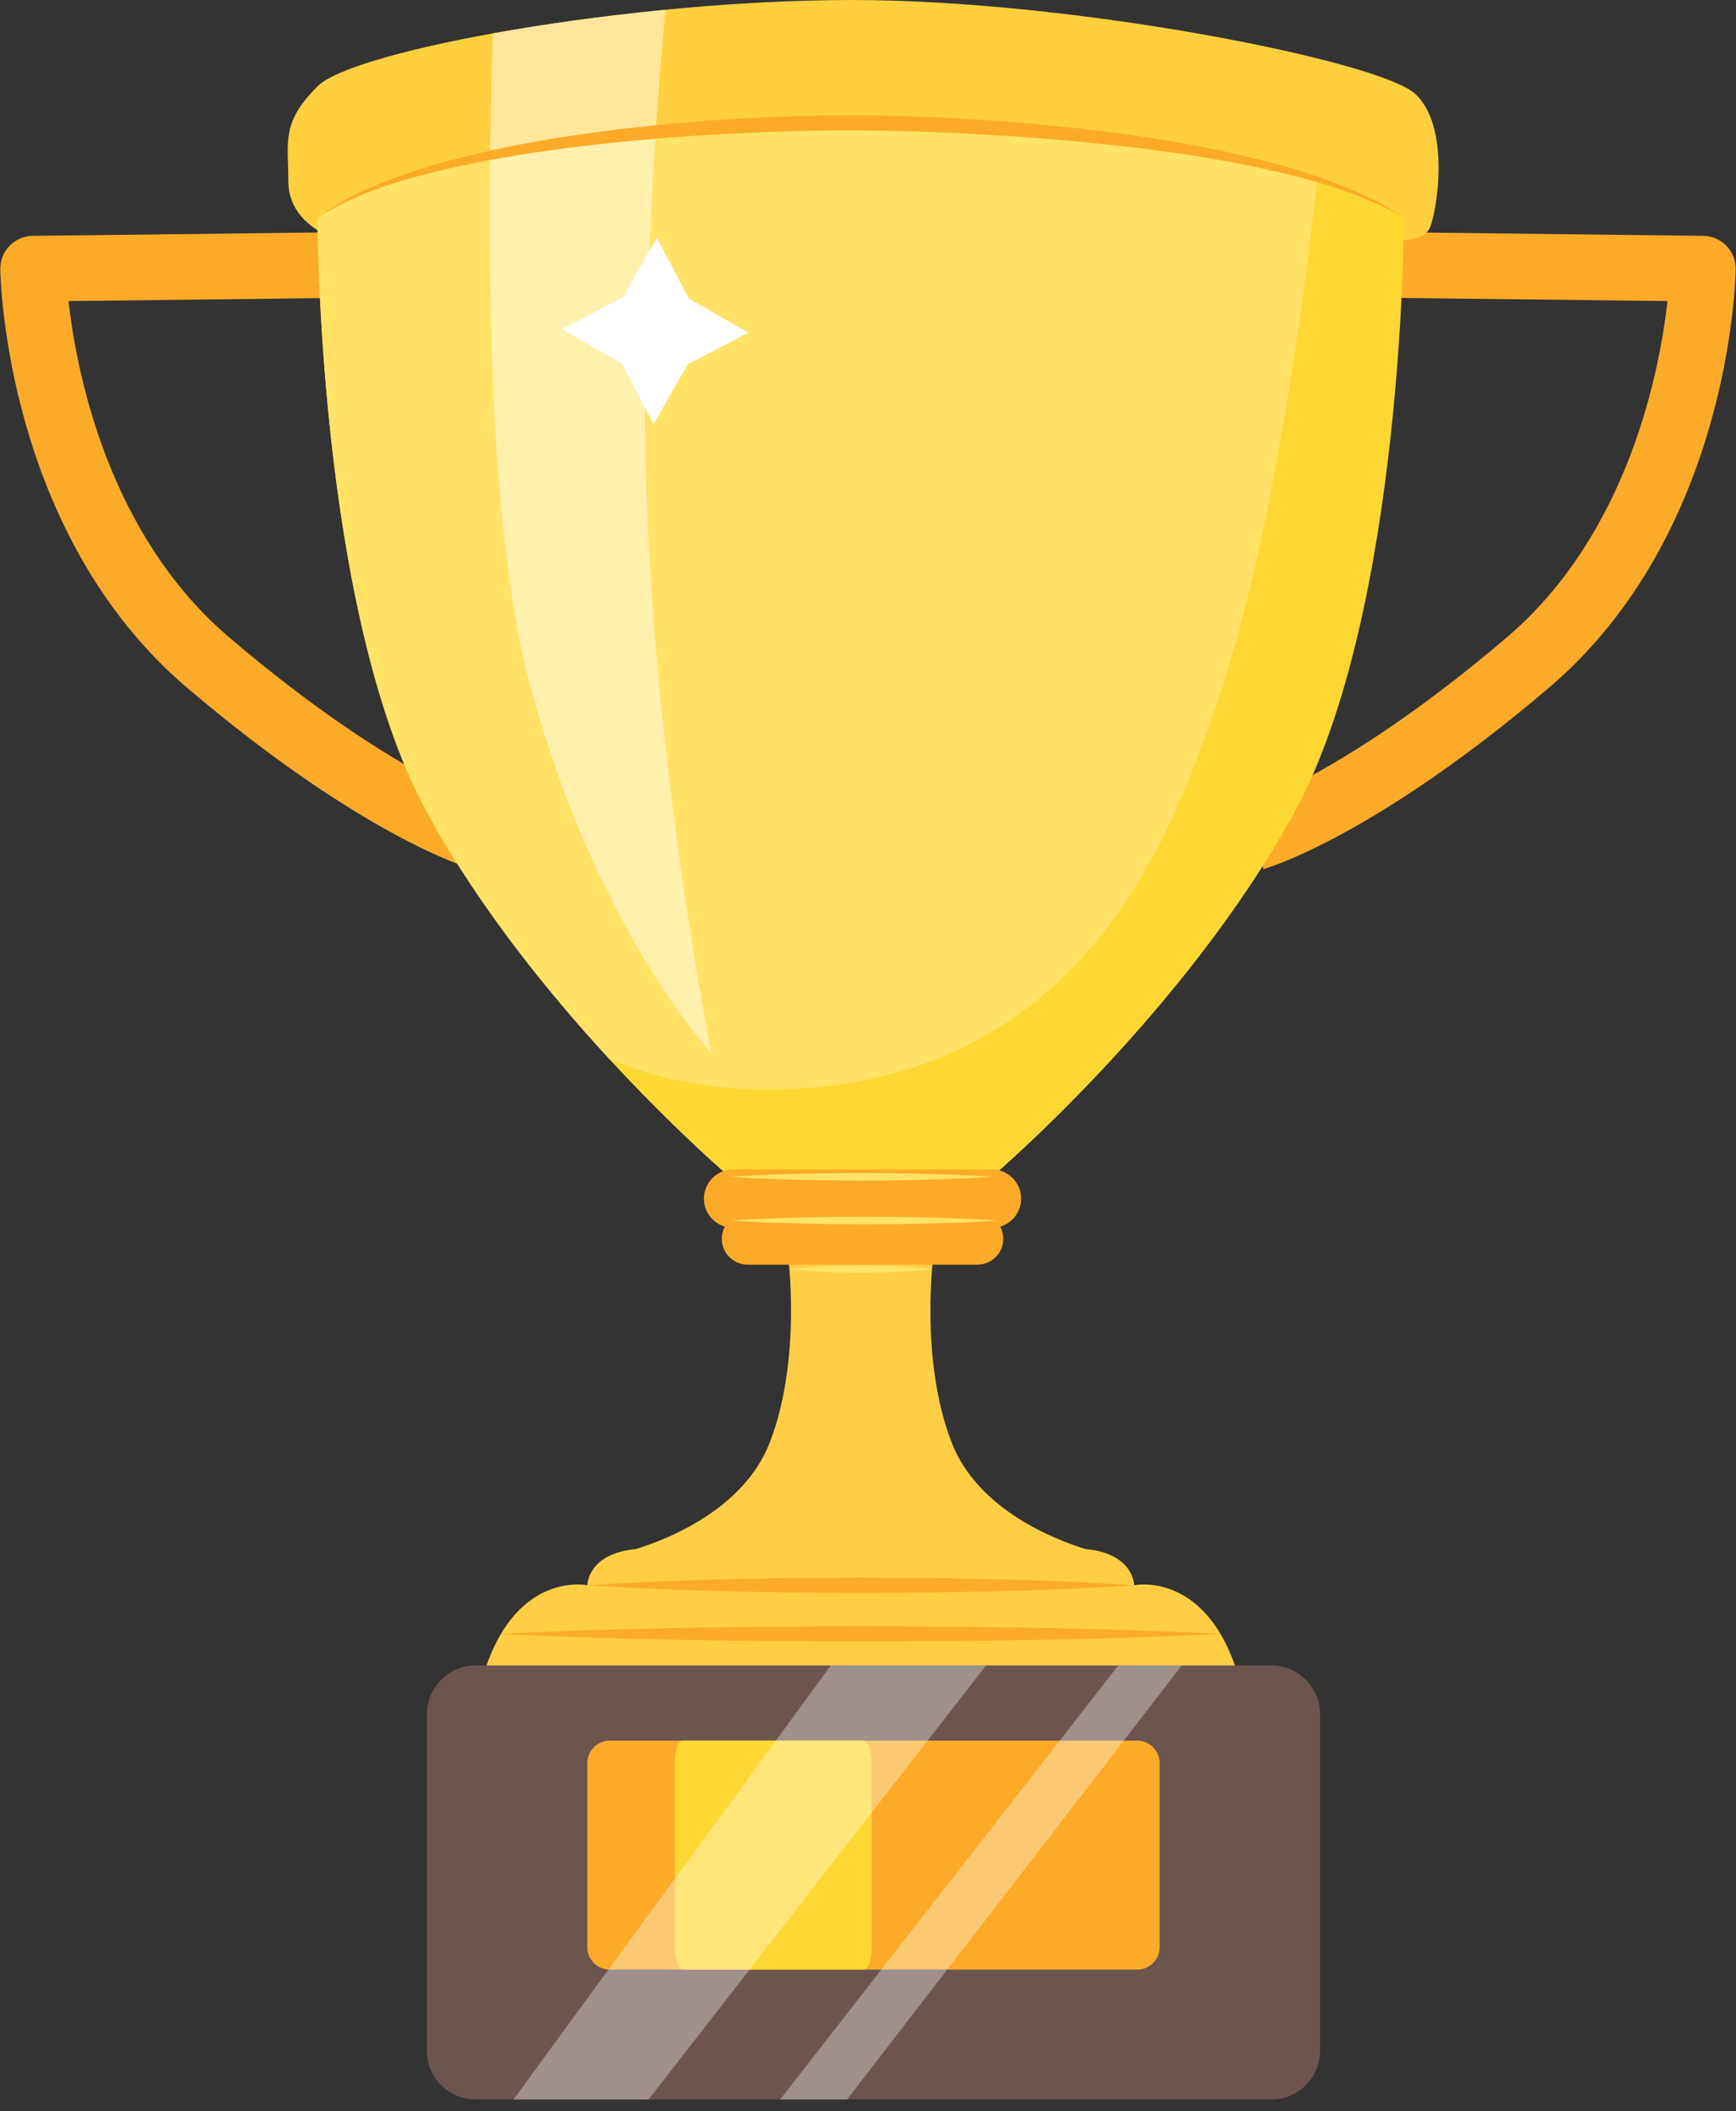
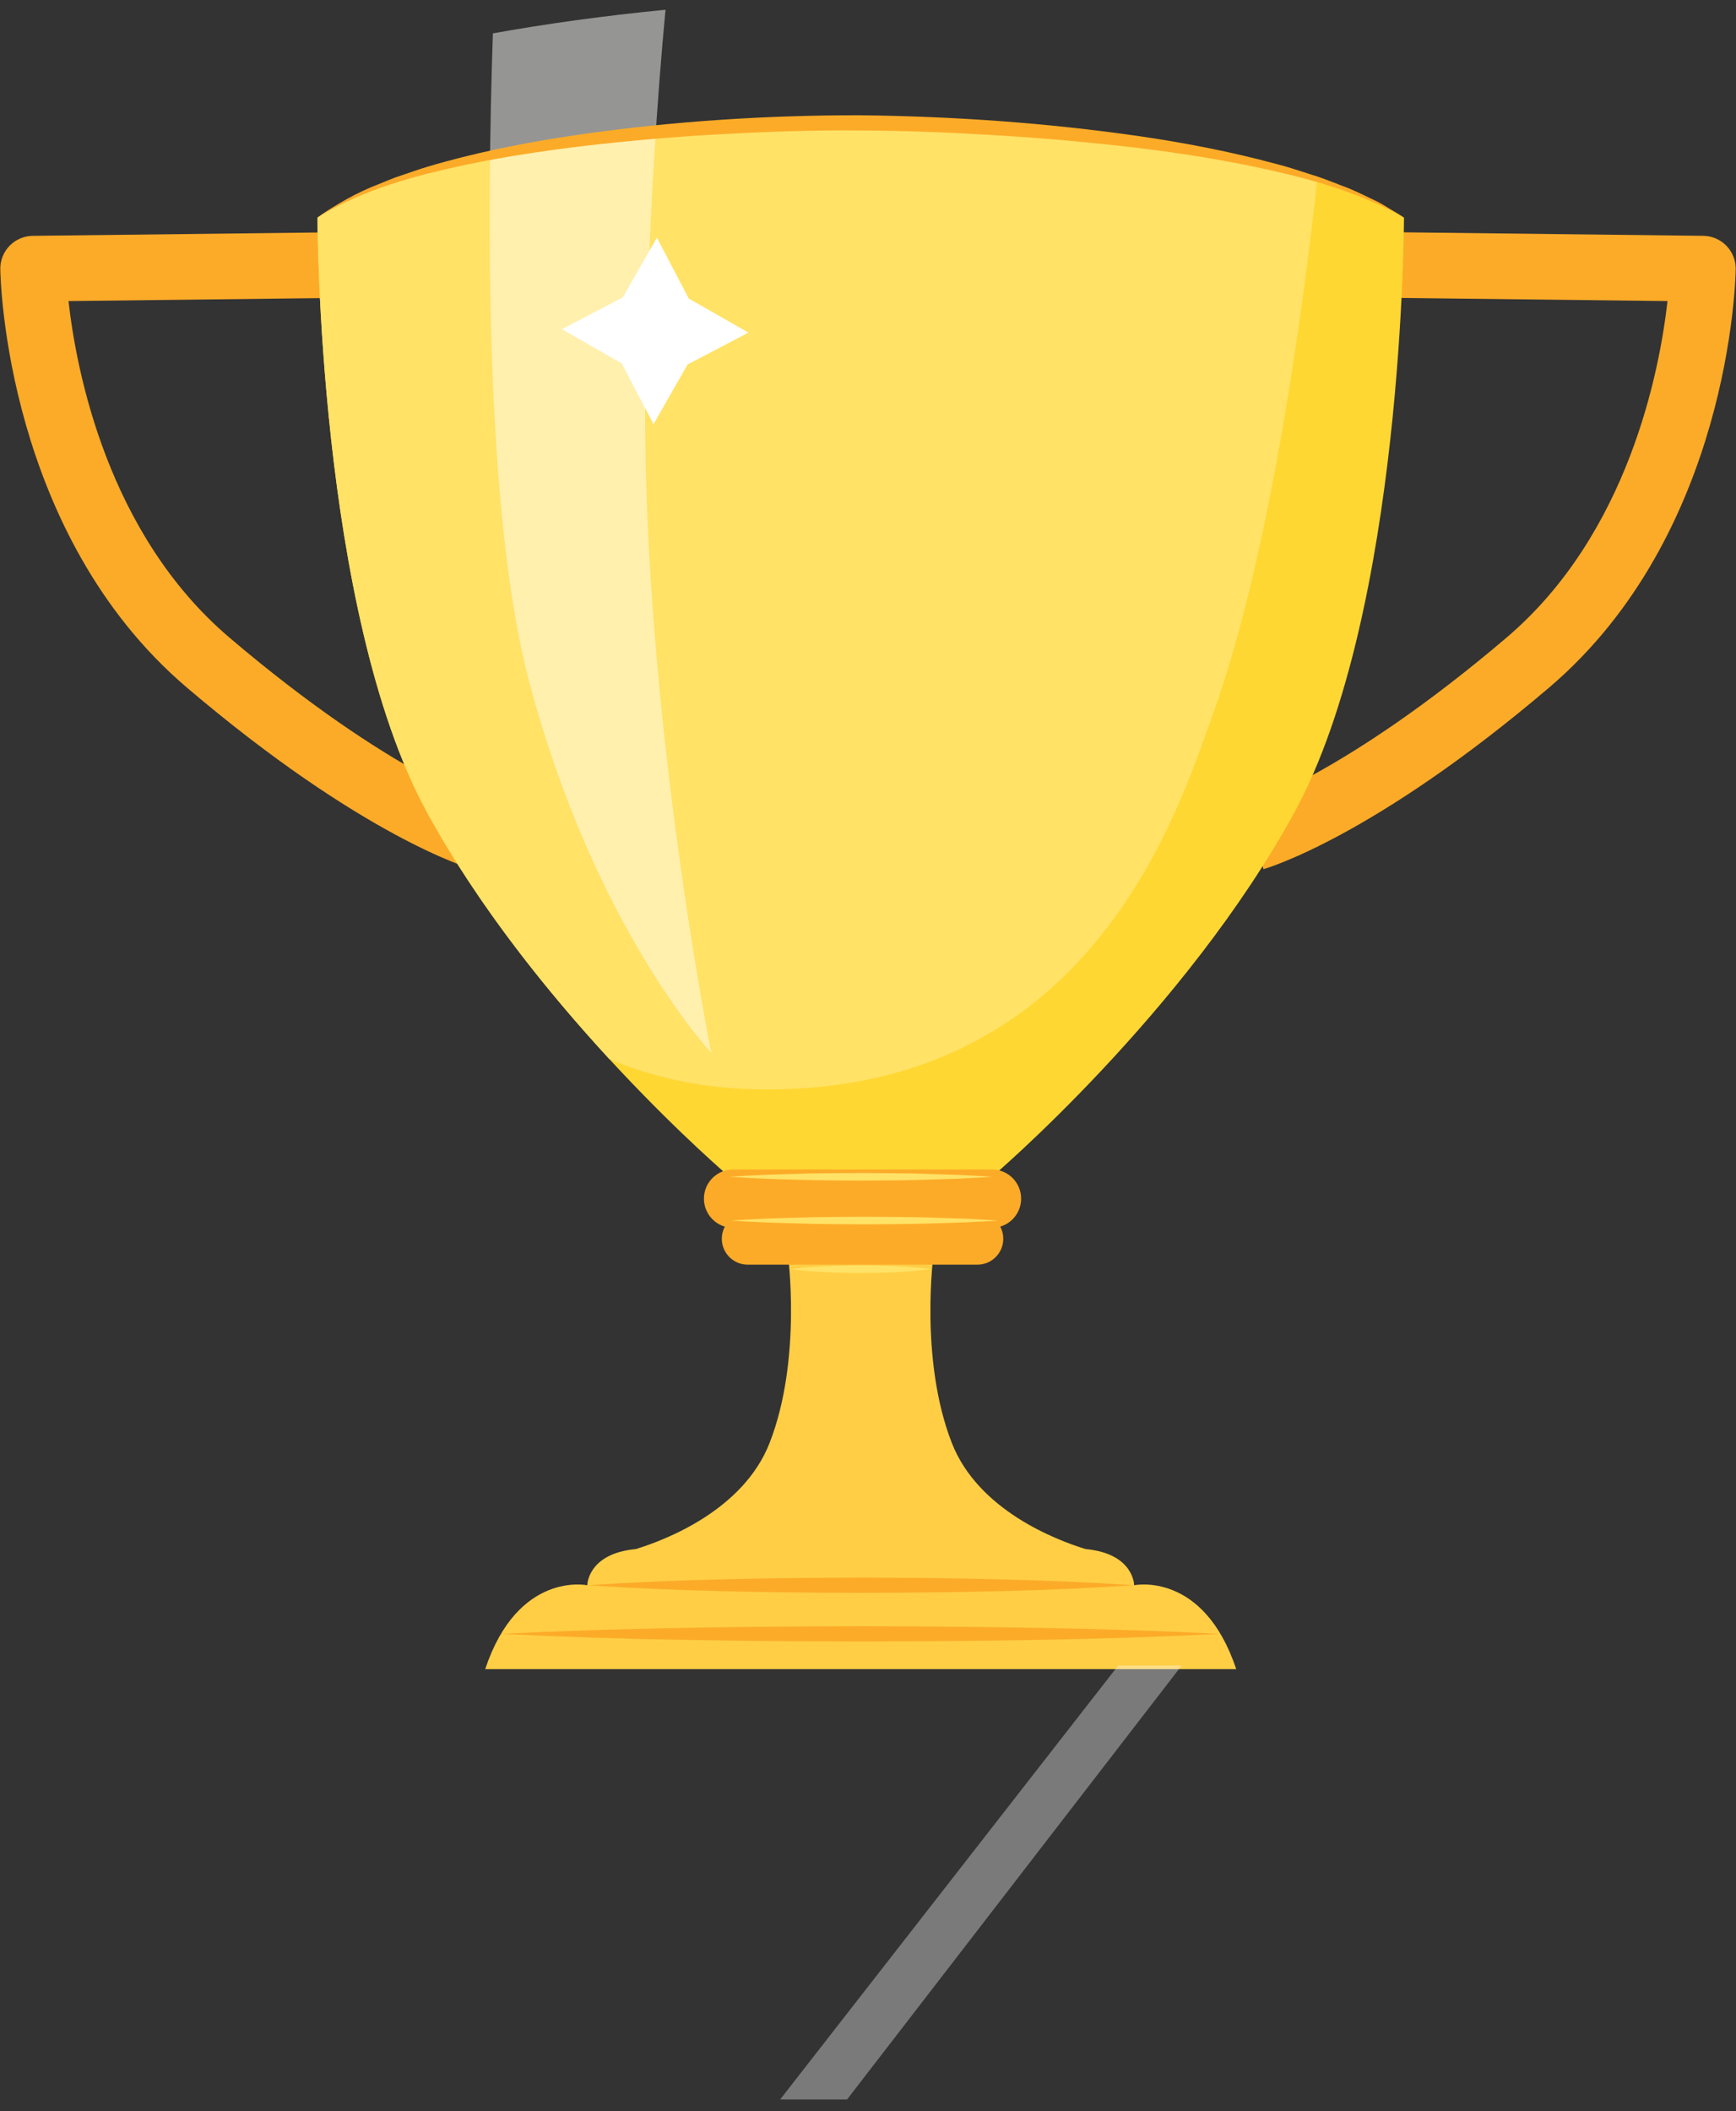
<svg xmlns="http://www.w3.org/2000/svg" width="102" height="124" viewBox="0 0 102 124" fill="none">
  <rect x="0" y="0" width="102" height="124" fill="#333333" stroke="none" />
  <path d="M27.764 51.051C27.503 50.976 21.246 49.122 10.978 40.383C0.367 31.352 0.027 16.439 0.018 15.809C0.01 15.296 0.207 14.802 0.564 14.435C0.922 14.068 1.411 13.858 1.923 13.853L20.131 13.638L20.176 17.494L4.025 17.684C4.482 21.756 6.304 31.343 13.477 37.447C23.008 45.558 28.775 47.33 28.832 47.346L27.764 51.051Z" fill="#FCAB28" />
  <path d="M74.236 51.051L73.177 47.344C73.225 47.329 78.992 45.558 88.523 37.447C95.695 31.343 97.517 21.757 97.975 17.684L81.824 17.494L81.869 13.638L100.077 13.852C100.589 13.858 101.078 14.068 101.436 14.435C101.793 14.802 101.99 15.296 101.982 15.809C101.973 16.439 101.633 31.352 91.022 40.383C80.754 49.122 74.498 50.976 74.236 51.051Z" fill="#FCAB28" />
-   <path d="M19.297 13.852C19.297 13.852 16.94 12.996 16.94 10.639C16.94 8.283 16.512 7.212 18.654 5.07C20.796 2.928 37.005 0 50.072 0C63.139 0 80.99 3.57 83.132 5.498C85.274 7.426 84.417 12.567 83.989 13.424C83.56 14.281 81.846 14.067 81.846 14.067L19.297 13.852Z" fill="#FFCF3F" />
  <path d="M49.93 7.212C41.864 7.212 24.867 8.283 18.655 12.781C18.655 12.781 18.655 35.916 25.081 47.698C31.508 59.48 42.861 69.119 42.861 69.119H48.645H50.358H58.284C58.284 69.119 69.637 59.48 76.064 47.698C82.49 35.916 82.49 12.781 82.49 12.781C75.635 8.283 57.996 7.212 49.93 7.212Z" fill="#FFD733" />
  <path d="M49.93 7.212C41.864 7.212 24.867 8.283 18.655 12.781C18.655 12.781 18.655 35.916 25.081 47.698C28.126 53.28 32.275 58.378 35.8 62.201C38.266 63.248 41.101 63.907 44.36 63.978C64.068 64.407 69.209 47.698 71.351 41.7C74.726 32.25 76.647 17.412 77.401 10.526C69.12 7.908 56.424 7.212 49.93 7.212Z" fill="#FFE266" />
  <path d="M72.635 98.038C70.708 92.254 66.638 93.111 66.638 93.111C66.638 93.111 66.631 91.251 63.782 90.985C62.017 90.442 57.468 88.695 55.927 84.757C53.999 79.83 54.856 73.618 54.856 73.618L50.572 73.059L46.287 73.618C46.287 73.618 47.144 79.83 45.216 84.757C43.675 88.695 39.127 90.442 37.362 90.985C34.513 91.251 34.506 93.111 34.506 93.111C34.506 93.111 30.436 92.254 28.508 98.038H72.635Z" fill="#FFCE45" />
  <path d="M34.506 93.111C37.184 92.938 39.862 92.822 42.539 92.763C45.217 92.692 47.895 92.673 50.572 92.664C53.25 92.672 55.928 92.691 58.605 92.762C61.283 92.82 63.961 92.937 66.638 93.111C63.961 93.285 61.283 93.401 58.605 93.46C55.928 93.531 53.25 93.55 50.572 93.558C47.895 93.549 45.217 93.53 42.539 93.459C39.862 93.4 37.184 93.284 34.506 93.111Z" fill="#FCAB28" />
  <path d="M58.283 72.118H43.074C42.128 72.118 41.36 71.351 41.36 70.404C41.36 69.458 42.127 68.69 43.074 68.69H58.283C59.23 68.69 59.997 69.458 59.997 70.404C59.997 71.351 59.23 72.118 58.283 72.118Z" fill="#FCAB28" />
  <path d="M57.427 74.281H43.932C43.092 74.281 42.411 73.6 42.411 72.761C42.411 71.921 43.092 71.24 43.932 71.24H57.427C58.267 71.24 58.948 71.921 58.948 72.761C58.948 73.6 58.267 74.281 57.427 74.281Z" fill="#FCAB28" />
-   <path d="M27.948 97.823H74.695C76.279 97.823 77.562 99.107 77.562 100.691V120.448C77.562 122.031 76.279 123.315 74.695 123.315H27.948C26.364 123.315 25.081 122.031 25.081 120.448V100.691C25.081 99.107 26.364 97.823 27.948 97.823Z" fill="#6C554F" />
-   <path d="M35.834 102.236H66.809C67.543 102.236 68.138 102.831 68.138 103.564V114.36C68.138 115.094 67.543 115.688 66.809 115.688H35.834C35.101 115.688 34.506 115.094 34.506 114.36V103.564C34.506 102.831 35.101 102.236 35.834 102.236Z" fill="#FCAB28" />
-   <path d="M40.104 102.236H50.758C51.01 102.236 51.215 102.831 51.215 103.564V114.36C51.215 115.094 51.01 115.688 50.758 115.688H40.104C39.852 115.688 39.648 115.094 39.648 114.36V103.564C39.647 102.831 39.852 102.236 40.104 102.236Z" fill="#FFD733" />
  <path d="M42.86 69.119C44.146 69.027 45.431 68.984 46.716 68.948C48.001 68.907 49.287 68.901 50.572 68.896C51.857 68.901 53.142 68.907 54.428 68.947L56.356 69.01C56.998 69.047 57.641 69.069 58.283 69.119C57.641 69.17 56.998 69.192 56.356 69.229L54.428 69.291C53.142 69.332 51.857 69.338 50.572 69.343C49.287 69.337 48.001 69.331 46.716 69.29C45.431 69.255 44.146 69.212 42.86 69.119Z" fill="#FFE266" />
  <path d="M42.932 71.69C44.241 71.597 45.55 71.554 46.859 71.519C48.168 71.478 49.477 71.472 50.786 71.466C52.095 71.471 53.404 71.477 54.714 71.518L56.677 71.58C57.332 71.618 57.986 71.639 58.641 71.69C57.986 71.741 57.332 71.762 56.677 71.799L54.714 71.862C53.404 71.902 52.095 71.908 50.786 71.913C49.477 71.908 48.168 71.902 46.859 71.861C45.55 71.825 44.241 71.782 42.932 71.69Z" fill="#FFE266" />
  <path d="M46.437 74.546C47.815 74.37 49.193 74.329 50.572 74.322C51.95 74.329 53.328 74.369 54.706 74.546C53.328 74.722 51.95 74.763 50.572 74.769C49.193 74.762 47.815 74.722 46.437 74.546Z" fill="#FFE266" />
  <path d="M29.436 95.967C32.959 95.794 36.481 95.678 40.004 95.619C43.526 95.548 47.049 95.529 50.572 95.52C54.094 95.528 57.617 95.547 61.139 95.618C64.662 95.676 68.184 95.793 71.707 95.967C68.184 96.141 64.662 96.258 61.139 96.316C57.617 96.387 54.094 96.406 50.572 96.414C47.049 96.405 43.526 96.386 40.004 96.315C36.481 96.256 32.959 96.14 29.436 95.967Z" fill="#FCAB28" />
  <g opacity="0.48">
    <path d="M39.103 0.572C35.505 0.922 32.016 1.408 28.959 1.96C28.605 12.538 28.492 30.214 31.078 39.986C34.934 54.553 41.789 61.836 41.789 61.836C41.789 61.836 37.505 40.415 37.933 21.564C38.138 12.537 38.638 5.481 39.103 0.572Z" fill="#FFFFFD" />
  </g>
  <path d="M82.49 12.781C80.117 11.423 77.486 10.646 74.844 10.043C72.197 9.437 69.51 9.013 66.812 8.683C64.113 8.367 61.405 8.117 58.691 7.955C55.978 7.786 53.259 7.676 50.544 7.664C47.83 7.638 45.112 7.731 42.398 7.882C39.683 8.022 36.974 8.264 34.275 8.576C31.578 8.904 28.889 9.313 26.245 9.927C23.608 10.538 20.974 11.331 18.654 12.781C19.765 11.995 20.965 11.305 22.246 10.819C22.563 10.691 22.878 10.553 23.199 10.433L24.172 10.103C24.817 9.871 25.476 9.685 26.136 9.502C28.78 8.78 31.476 8.274 34.184 7.884C39.604 7.114 45.072 6.764 50.55 6.77C56.023 6.832 61.487 7.215 66.905 7.993C69.612 8.386 72.305 8.906 74.95 9.62C75.614 9.785 76.265 10.004 76.917 10.213C77.573 10.406 78.211 10.661 78.849 10.909C79.495 11.135 80.105 11.454 80.724 11.744C81.037 11.882 81.328 12.062 81.618 12.245L82.49 12.781Z" fill="#FCAB28" />
  <path d="M36.596 17.465L38.597 13.96L40.469 17.535L43.975 19.536L40.399 21.409L38.399 24.914L36.526 21.339L33.02 19.338L36.596 17.465Z" fill="white" />
  <g opacity="0.35">
-     <path d="M30.169 123.315H38.108L57.935 97.823H48.812L30.169 123.315Z" fill="white" />
-   </g>
+     </g>
  <g opacity="0.35">
    <path d="M49.769 123.315L69.433 97.823H65.705L45.837 123.315H49.769Z" fill="white" />
  </g>
</svg>